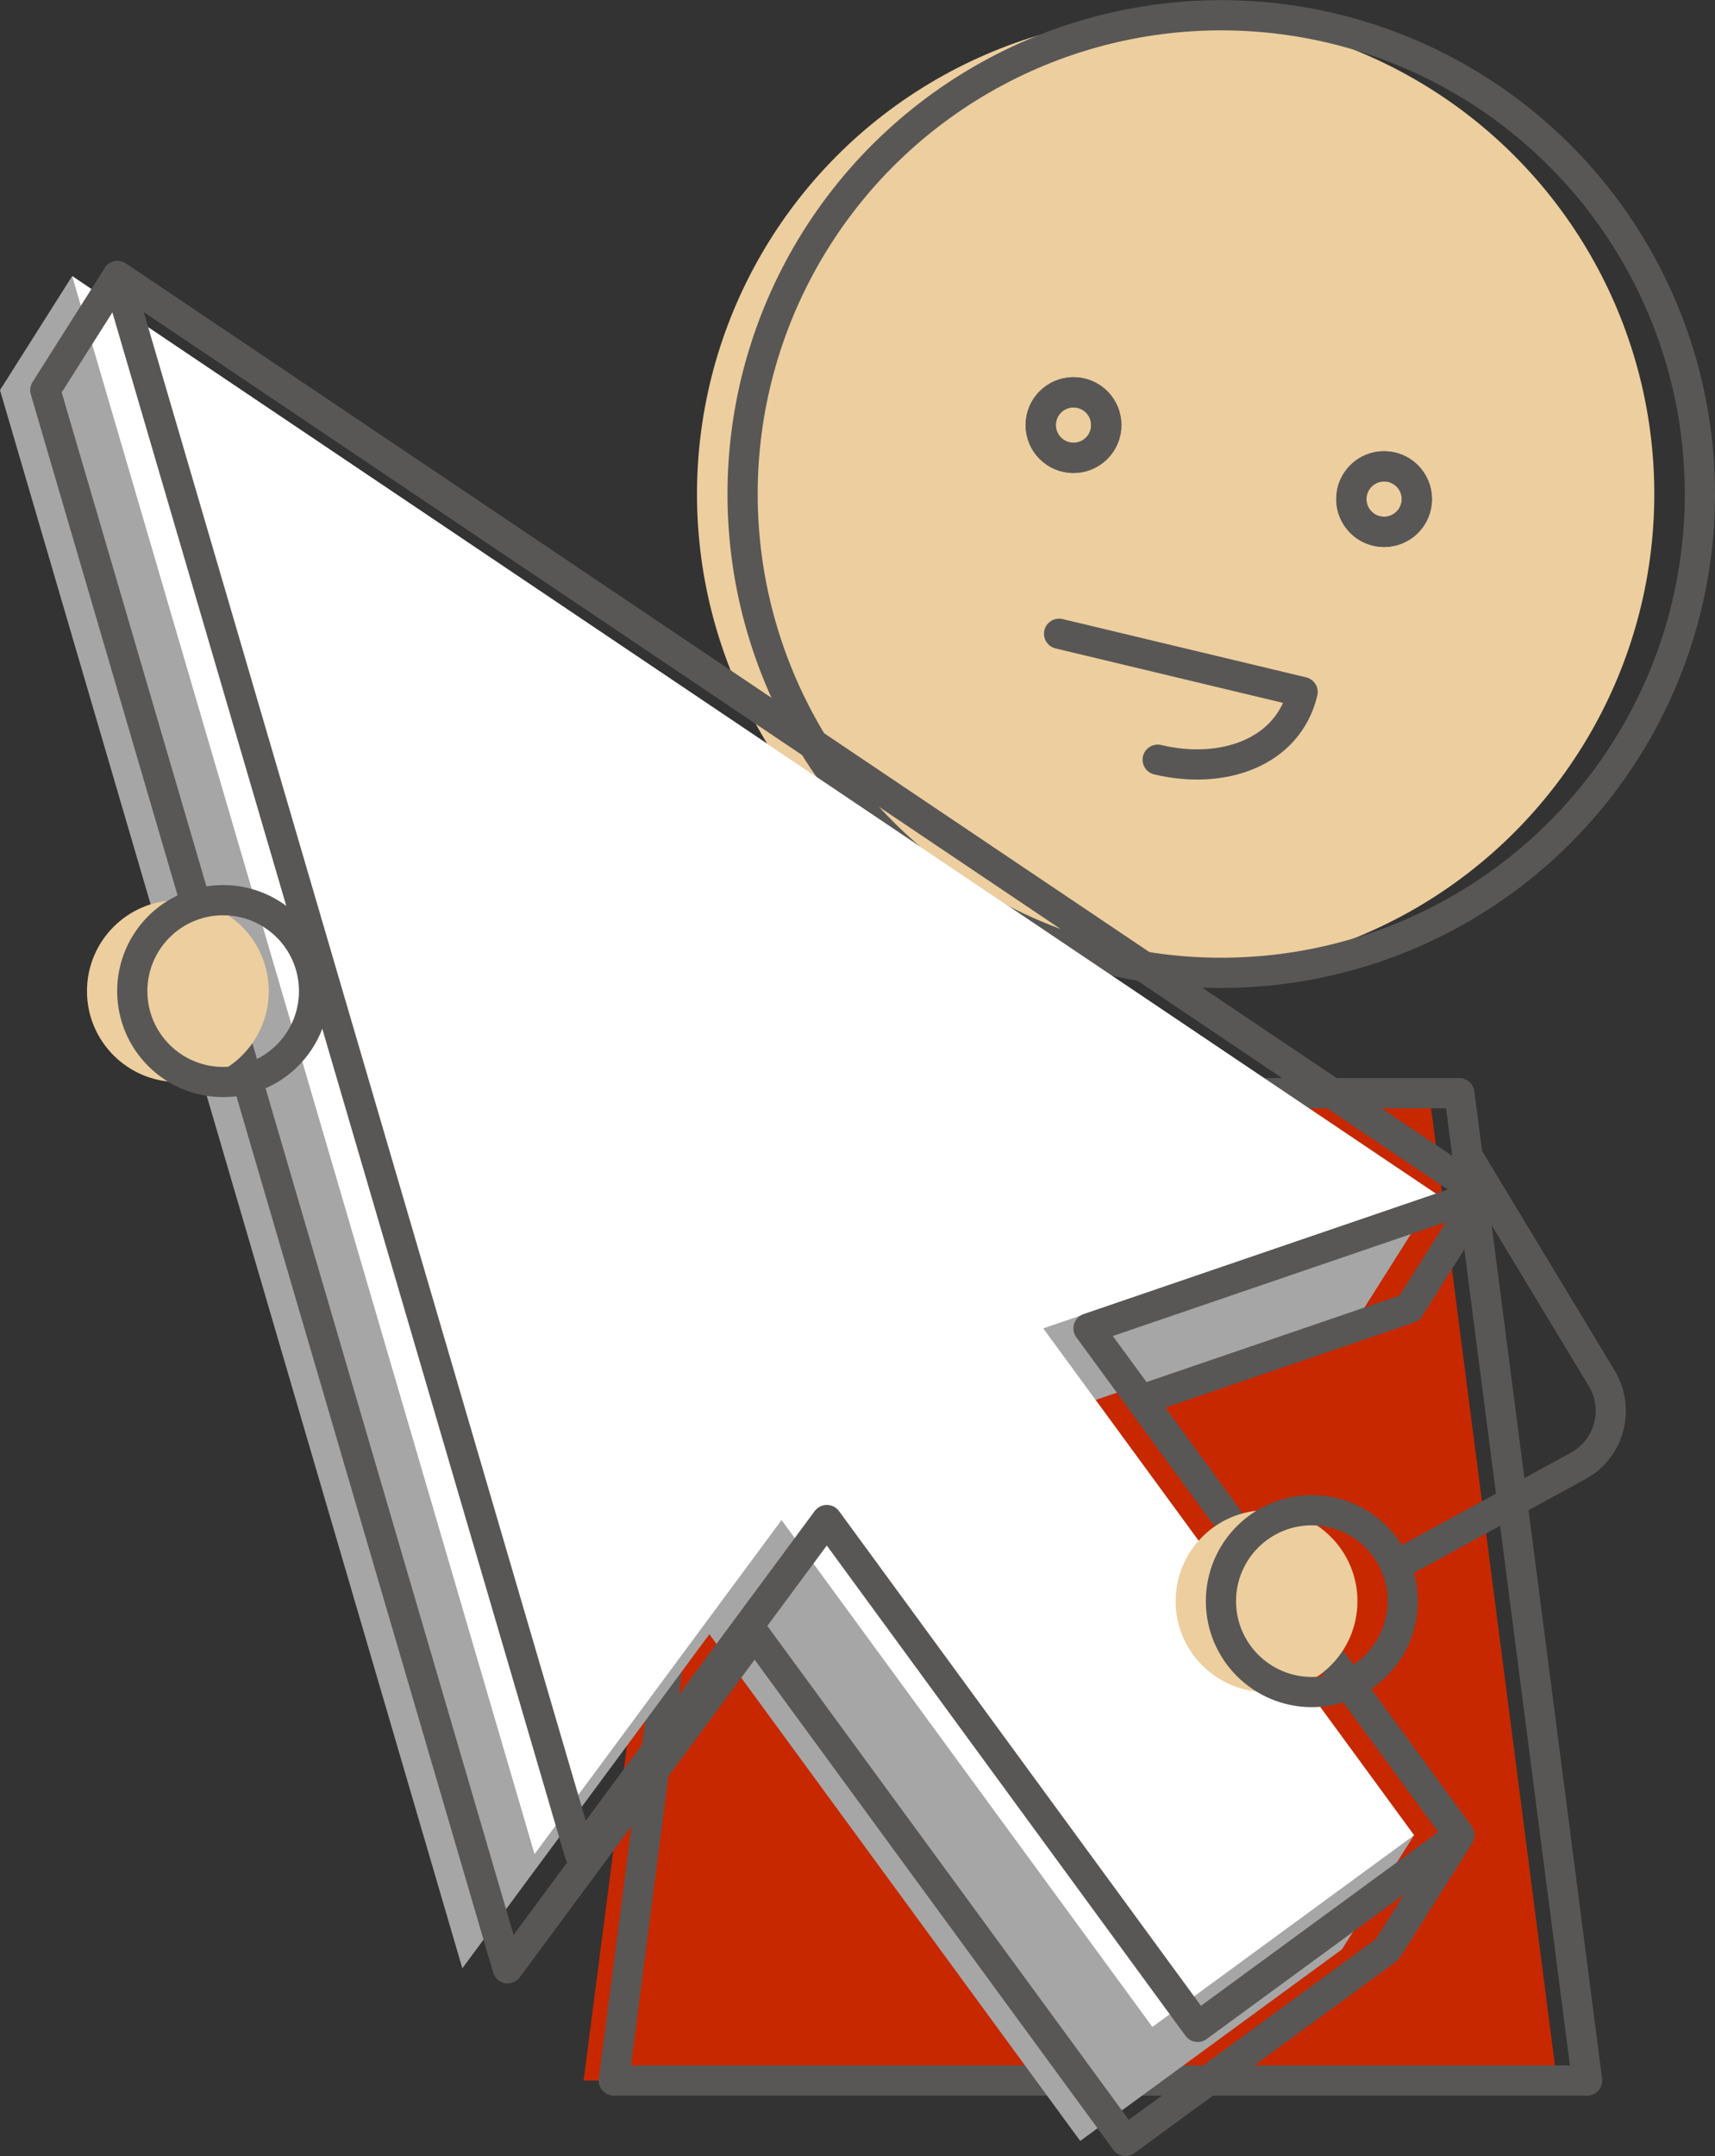
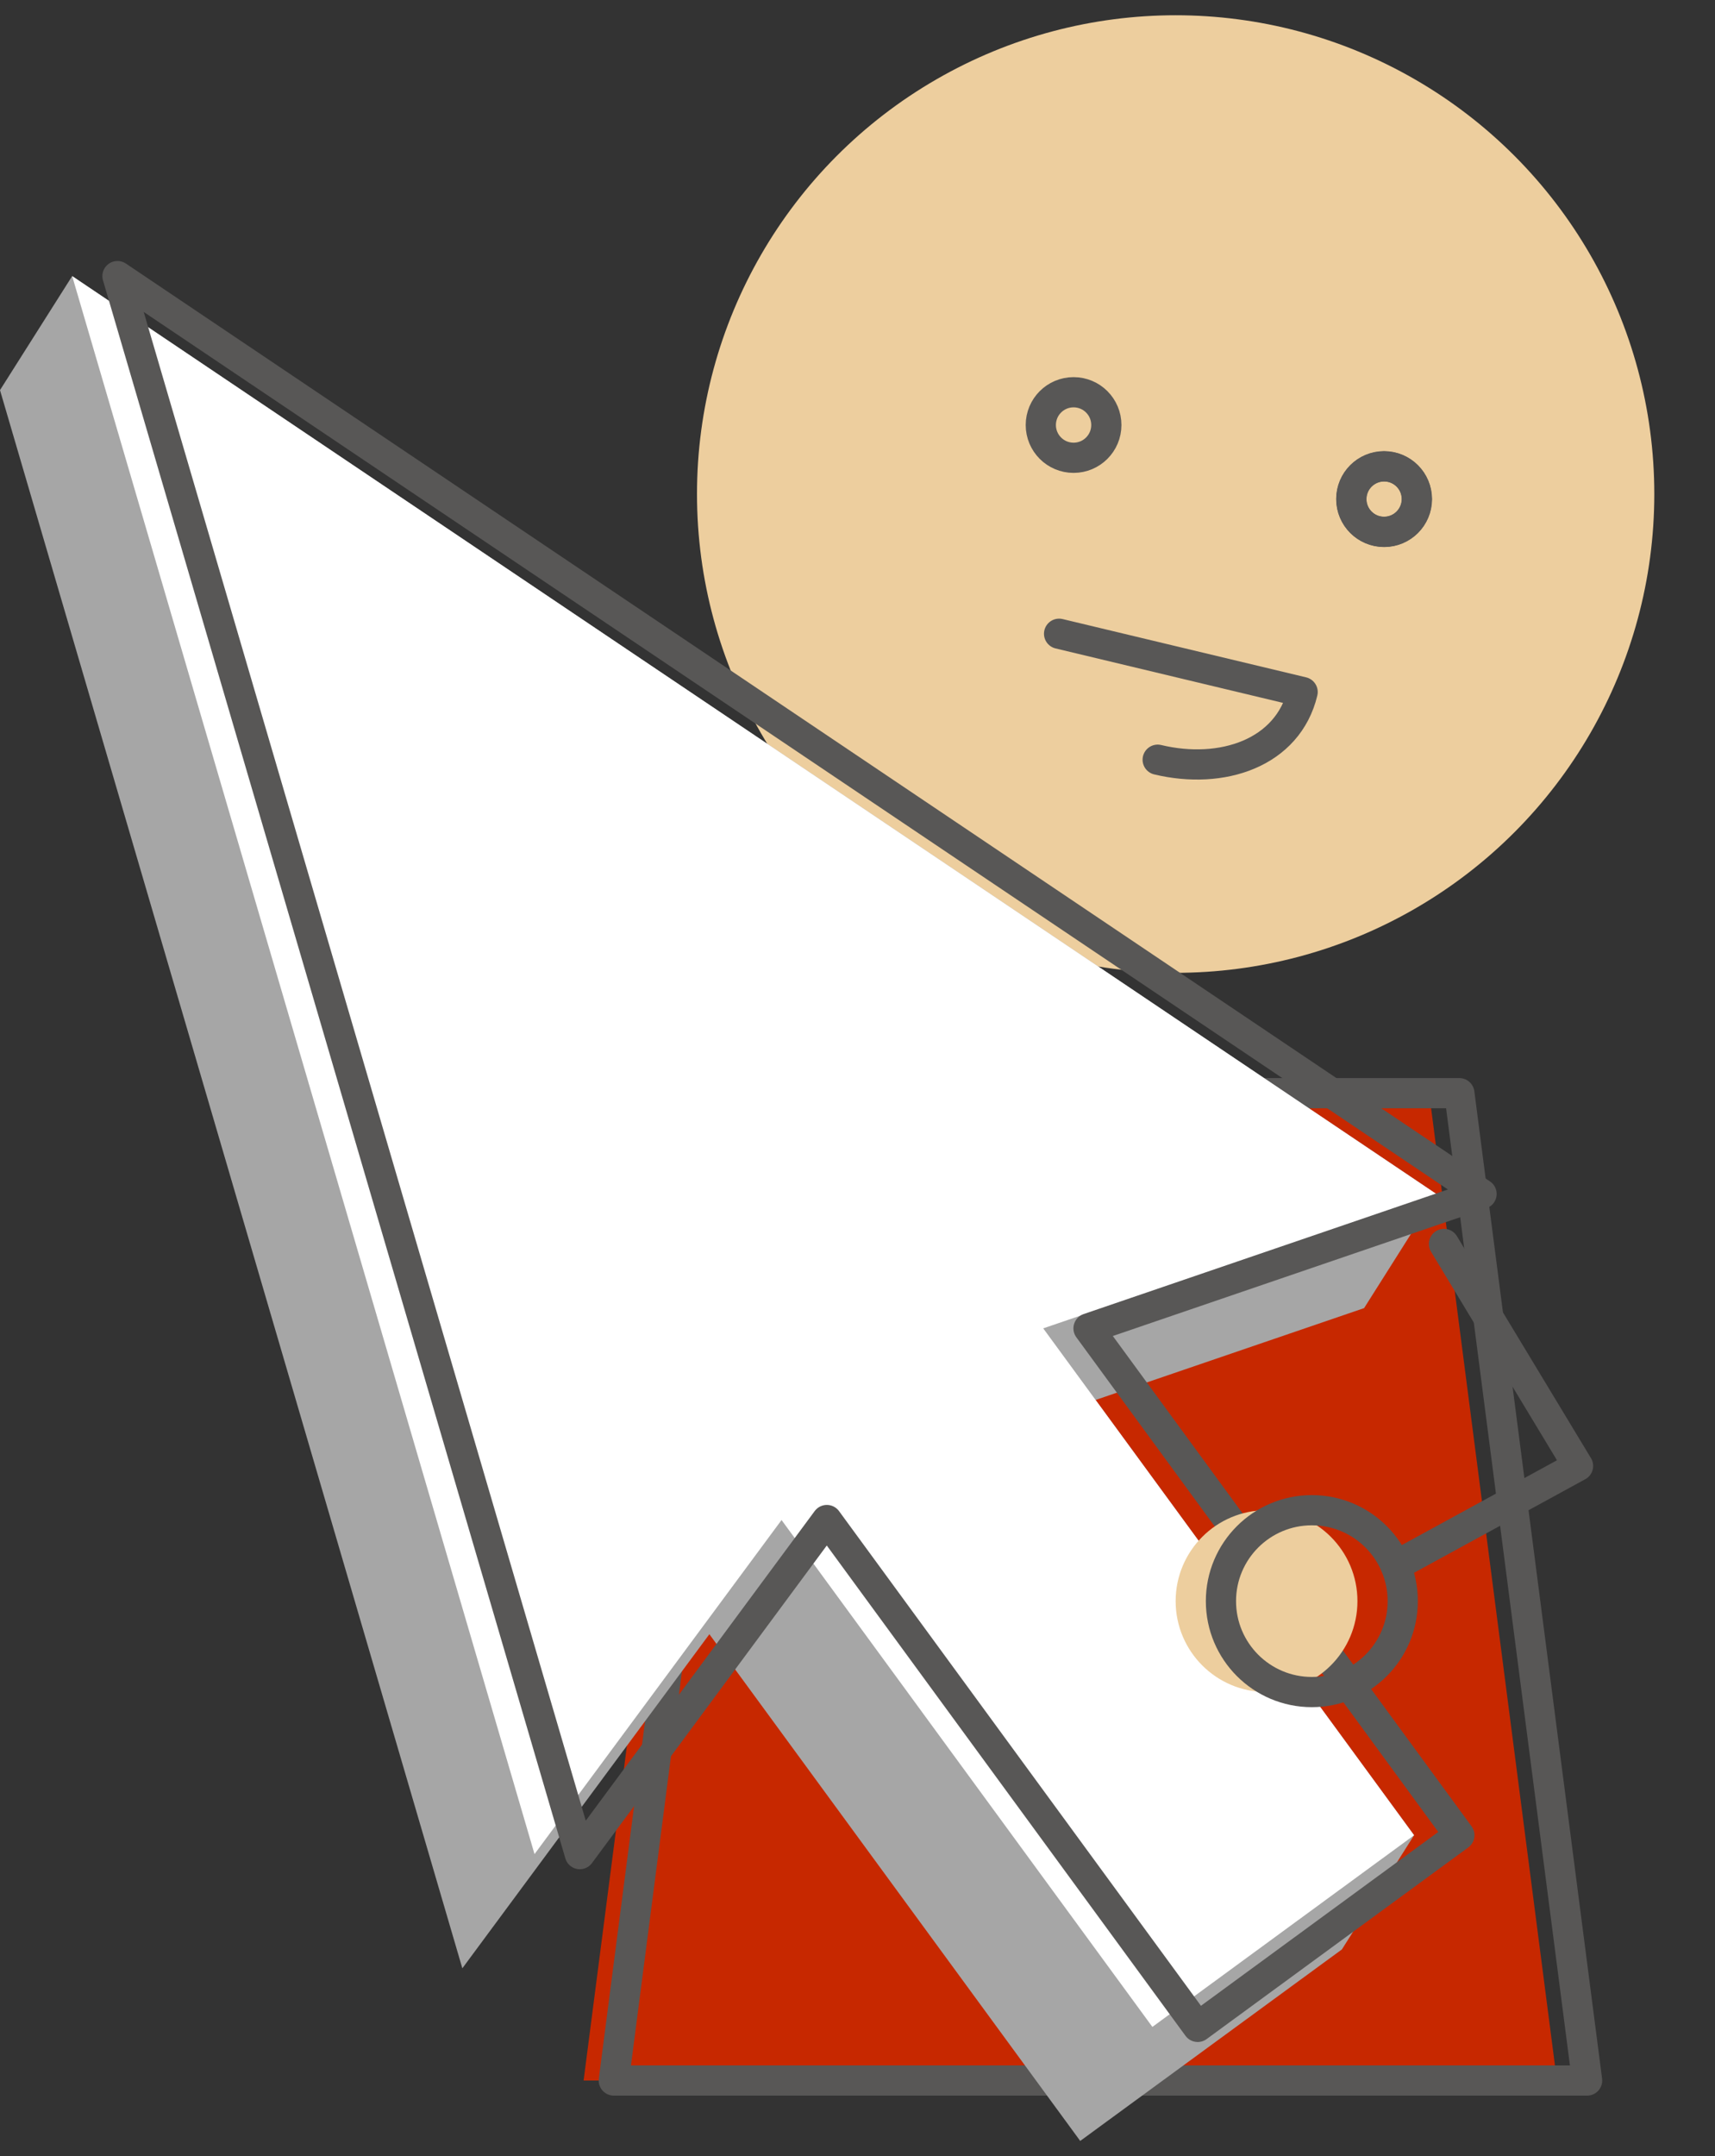
<svg xmlns="http://www.w3.org/2000/svg" id="Ebene_2" data-name="Ebene 2" viewBox="0 0 113.58 142.75">
  <rect x="0" y="0" width="113.58" height="142.75" fill="#333333" stroke="none" />
  <g id="Ebene_2-2" data-name="Ebene 2">
    <g>
      <polygon points="47.11 72.38 94.65 72.38 103.11 137.75 38.65 137.75 47.11 72.38" style="fill: #c72800; stroke-width: 0px;" />
      <circle cx="77.86" cy="32.71" r="31.7" style="fill: #edce9e; stroke-width: 0px;" />
      <polygon points="49.11 72.38 96.65 72.38 105.11 137.75 40.65 137.75 49.11 72.38" style="fill: none; stroke: #585756; stroke-linecap: round; stroke-linejoin: round; stroke-width: 2px;" />
-       <circle cx="80.88" cy="32.71" r="31.7" style="fill: none; stroke: #585756; stroke-linecap: round; stroke-linejoin: round; stroke-width: 2px;" />
-       <circle cx="71.09" cy="28.15" r="2.17" style="fill: none; stroke: #585756; stroke-linecap: round; stroke-linejoin: round; stroke-width: 2px;" />
      <circle cx="91.66" cy="33.04" r="2.17" style="fill: none; stroke: #585756; stroke-linecap: round; stroke-linejoin: round; stroke-width: 2px;" />
      <g>
        <polygon points="90.34 86.61 72.56 92.69 93.65 121.51 88.87 129.07 71.54 141.75 46.98 108.2 30.62 130.32 0 25.83 4.78 18.28 95.12 79.05 90.34 86.61" style="fill: #a6a6a6; stroke-width: 0px;" />
        <polygon points="95.12 79.05 69.09 87.95 93.65 121.51 76.32 134.2 51.76 100.64 35.4 122.76 4.78 18.28 95.12 79.05" style="fill: #fff; stroke-width: 0px;" />
      </g>
      <g>
-         <polygon points="93.34 86.61 75.56 92.69 96.65 121.51 91.87 129.07 74.54 141.75 49.98 108.2 33.62 130.32 3 25.83 7.78 18.28 98.12 79.05 93.34 86.61" style="fill: none; stroke: #585756; stroke-linejoin: round; stroke-width: 2px;" />
        <polygon points="98.12 79.05 72.09 87.95 96.65 121.51 79.32 134.2 54.76 100.64 38.4 122.76 7.78 18.28 98.12 79.05" style="fill: none; stroke: #585756; stroke-linejoin: round; stroke-width: 2px;" />
      </g>
      <circle cx="83.88" cy="106.01" r="6.02" style="fill: #edce9e; stroke-width: 0px;" />
-       <circle cx="11.78" cy="65.62" r="6.02" style="fill: #edce9e; stroke-width: 0px;" />
      <circle cx="86.88" cy="106.01" r="6.02" style="fill: none; stroke: #585756; stroke-linecap: round; stroke-linejoin: round; stroke-width: 2px;" />
-       <circle cx="14.78" cy="65.62" r="6.02" style="fill: none; stroke: #585756; stroke-linecap: round; stroke-linejoin: round; stroke-width: 2px;" />
-       <path d="M92.43,103.66l12.08-6.6c2.08-1.13,2.79-3.77,1.57-5.8l-8.88-14.7" style="fill: none; stroke: #585756; stroke-linecap: round; stroke-linejoin: round; stroke-width: 2px;" />
+       <path d="M92.43,103.66l12.08-6.6l-8.88-14.7" style="fill: none; stroke: #585756; stroke-linecap: round; stroke-linejoin: round; stroke-width: 2px;" />
      <path d="M70.14,41.96l16.13,3.86c-.97,4.05-5.34,5.5-9.6,4.48" style="fill: none; stroke: #585756; stroke-linecap: round; stroke-linejoin: round; stroke-width: 2px;" />
      <circle cx="91.67" cy="33.05" r="2.17" style="fill: none; stroke: #585756; stroke-linecap: round; stroke-linejoin: round; stroke-width: 2px;" />
      <circle cx="71.1" cy="28.14" r="2.17" style="fill: none; stroke: #585756; stroke-linecap: round; stroke-linejoin: round; stroke-width: 2px;" />
    </g>
  </g>
</svg>